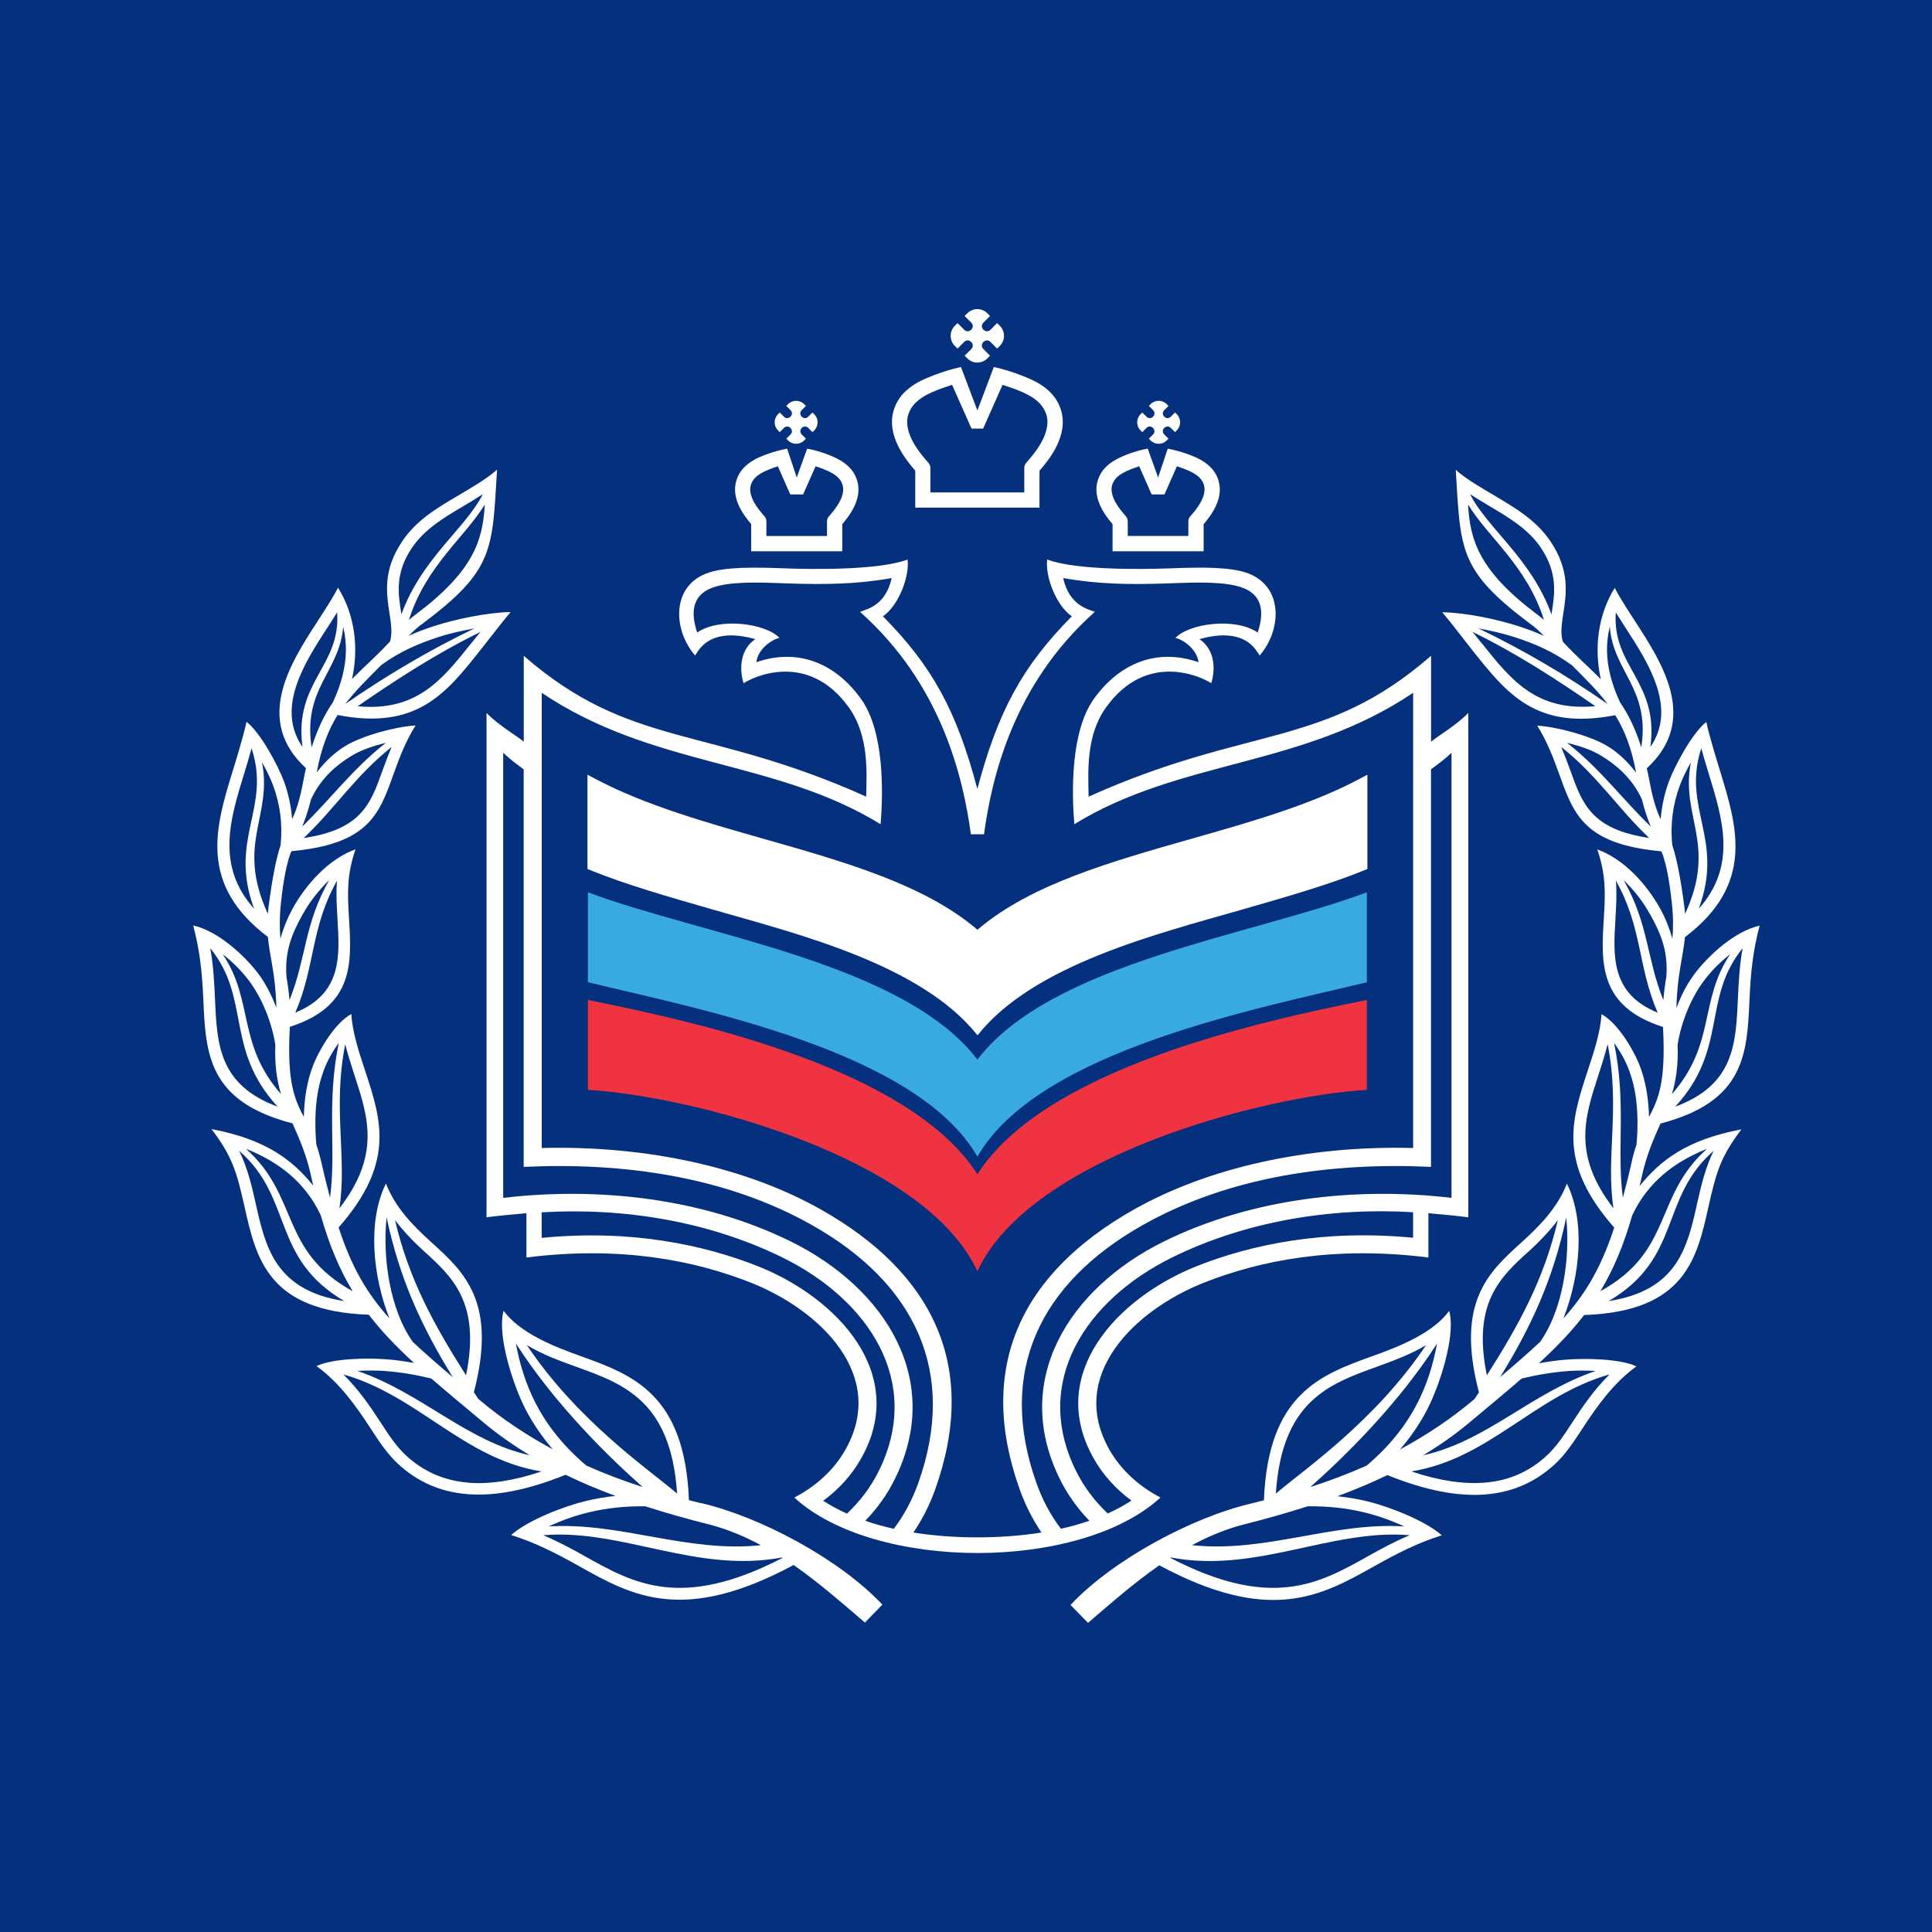
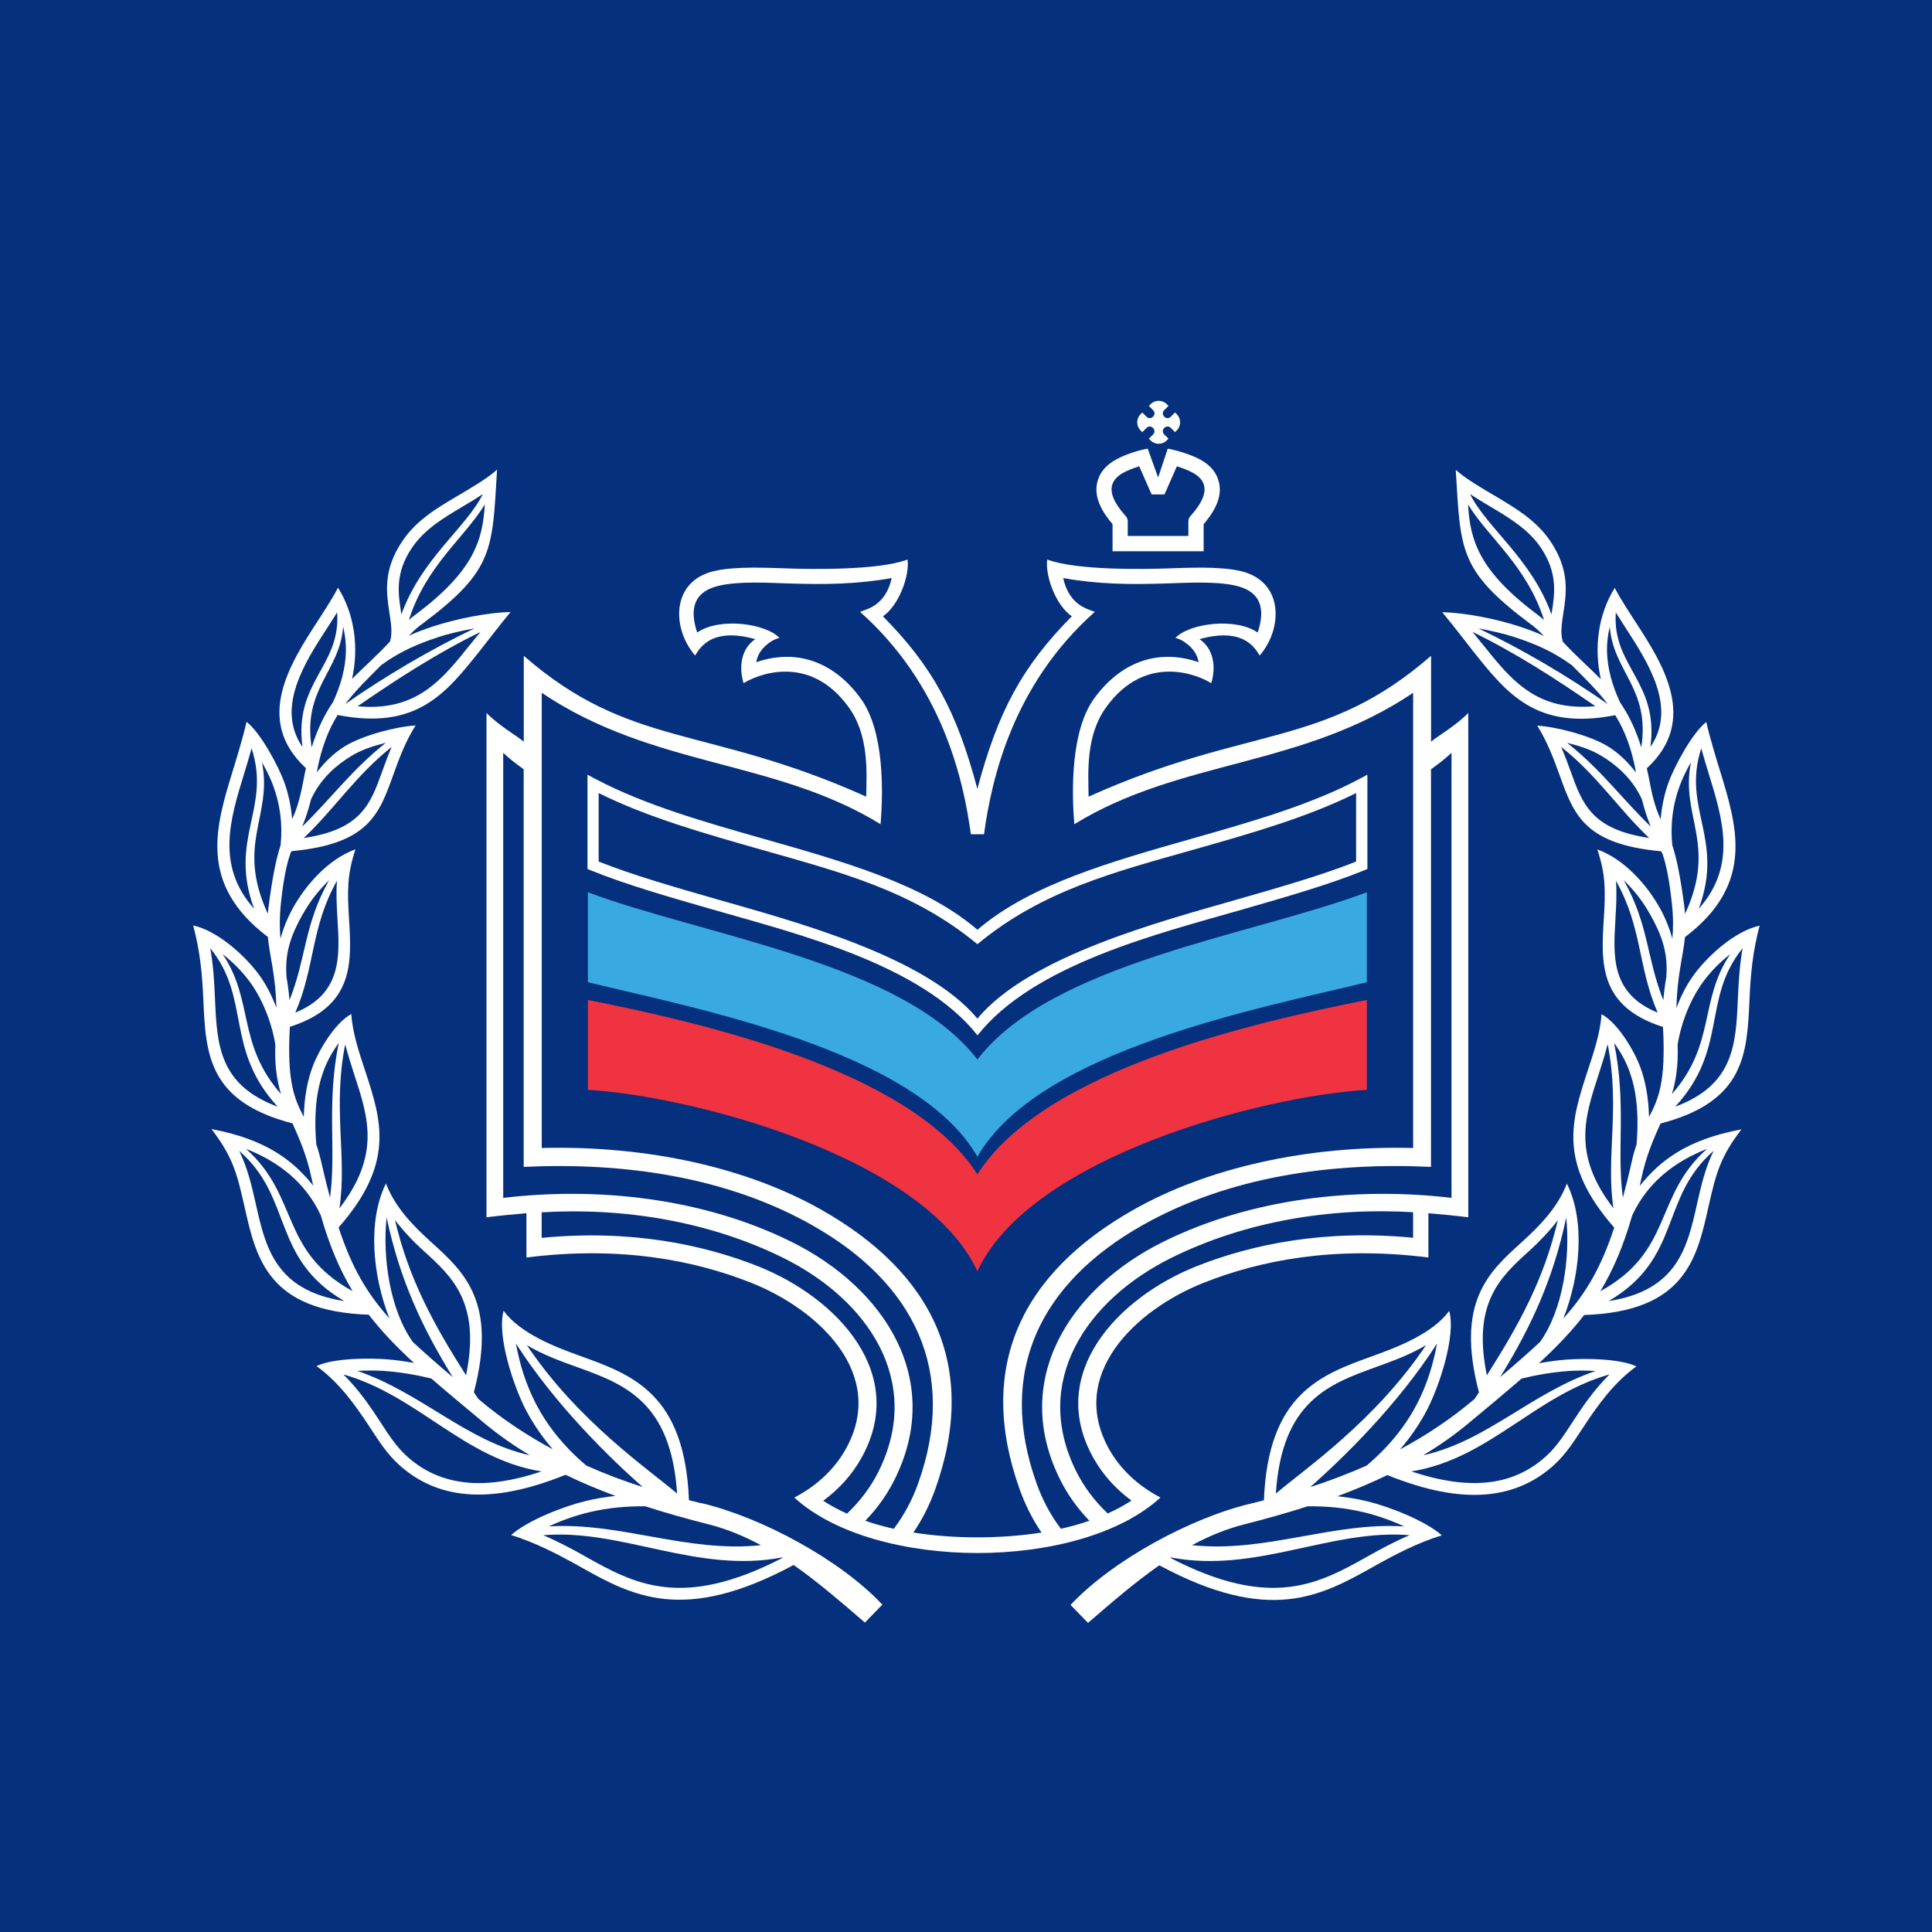
<svg xmlns="http://www.w3.org/2000/svg" width="50" height="50" viewBox="0 0 50 50" fill="none">
  <rect width="50" height="50" fill="#05307D" />
-   <path fill-rule="evenodd" clip-rule="evenodd" d="M25.295 26.593C23.474 24.239 18.26 23.524 15.369 22.342V20.262C18.395 21.962 23.172 22.137 25.295 24.331C27.418 22.137 32.195 21.962 35.22 20.262V22.342C32.329 23.524 27.115 24.239 25.295 26.593Z" fill="white" />
  <path fill-rule="evenodd" clip-rule="evenodd" d="M25.295 27.421C23.377 24.917 18.191 24.21 15.215 23.092V25.42C18.018 26.102 23.713 27.18 25.295 29.934C26.878 27.18 32.571 26.102 35.374 25.42V23.092C32.398 24.21 27.213 24.917 25.295 27.421Z" fill="#39AAE1" />
  <path fill-rule="evenodd" clip-rule="evenodd" d="M25.295 30.39C23.555 27.671 18.104 26.458 15.215 25.879V28.205C17.931 28.367 23.933 29.943 25.295 32.901C26.656 29.943 32.658 28.367 35.374 28.205V25.879C32.485 26.456 27.032 27.669 25.295 30.39Z" fill="#EF3341" />
-   <path fill-rule="evenodd" clip-rule="evenodd" d="M19.441 13.565V14.266H21.798V13.565C21.89 13.457 22.02 13.295 22.11 13.104C22.205 12.903 22.257 12.669 22.18 12.427C22.142 12.304 22.081 12.203 22.001 12.116C21.923 12.03 21.827 11.96 21.72 11.899C21.495 11.771 21.139 11.654 20.889 11.611L20.62 12.358L20.371 11.611C19.991 11.683 19.658 11.82 19.52 11.899C19.412 11.96 19.317 12.03 19.239 12.116C19.159 12.203 19.098 12.304 19.06 12.427C18.983 12.669 19.035 12.903 19.13 13.104C19.221 13.297 19.351 13.457 19.442 13.565H19.441ZM19.433 12.545C19.455 12.479 19.49 12.421 19.536 12.372C19.583 12.321 19.643 12.278 19.71 12.24C19.771 12.205 19.842 12.174 19.917 12.144C19.984 12.117 20.056 12.091 20.131 12.067L20.438 12.764C20.443 12.774 20.449 12.785 20.456 12.796H20.781C20.787 12.785 20.793 12.774 20.799 12.764L21.107 12.067C21.182 12.091 21.253 12.116 21.321 12.144C21.396 12.173 21.466 12.205 21.527 12.24C21.595 12.278 21.654 12.321 21.702 12.372C21.747 12.421 21.784 12.479 21.804 12.545C21.852 12.695 21.799 12.857 21.72 13.001C21.639 13.148 21.527 13.277 21.462 13.352C21.443 13.37 21.429 13.392 21.419 13.416C21.41 13.439 21.403 13.465 21.403 13.493V13.872H19.834V13.493C19.834 13.47 19.829 13.445 19.822 13.424C19.814 13.402 19.802 13.382 19.787 13.364L19.782 13.359C19.718 13.286 19.605 13.157 19.52 13.007C19.439 12.862 19.386 12.698 19.433 12.546V12.545Z" fill="white" />
-   <path fill-rule="evenodd" clip-rule="evenodd" d="M23.687 12.183V13.137H26.902V12.183C27.028 12.038 27.214 11.813 27.347 11.542C27.483 11.263 27.561 10.937 27.456 10.605C27.404 10.441 27.321 10.305 27.216 10.188C27.11 10.072 26.98 9.977 26.833 9.894C26.668 9.802 26.2 9.602 25.72 9.498L25.295 10.623L24.869 9.498C24.388 9.603 23.92 9.802 23.756 9.894C23.609 9.977 23.479 10.073 23.373 10.188C23.268 10.305 23.185 10.442 23.133 10.605C23.028 10.937 23.106 11.263 23.244 11.542C23.375 11.811 23.562 12.038 23.689 12.183H23.687ZM23.508 10.724C23.542 10.617 23.598 10.525 23.673 10.445C23.748 10.366 23.841 10.298 23.947 10.237C24.048 10.181 24.16 10.132 24.28 10.084C24.392 10.041 24.515 10 24.64 9.96L25.143 11.092H25.443L25.946 9.96C26.072 10 26.192 10.041 26.306 10.084C26.427 10.132 26.54 10.181 26.639 10.237C26.745 10.297 26.838 10.364 26.913 10.445C26.986 10.525 27.043 10.617 27.078 10.724C27.231 11.21 26.755 11.753 26.561 11.975L26.555 11.983C26.54 12.001 26.527 12.021 26.52 12.043C26.512 12.066 26.508 12.088 26.508 12.111V12.744H24.08V12.111C24.08 12.088 24.076 12.064 24.066 12.043C24.059 12.021 24.047 12.001 24.031 11.983L24.025 11.975C23.831 11.755 23.355 11.211 23.508 10.724Z" fill="white" />
  <path fill-rule="evenodd" clip-rule="evenodd" d="M28.793 13.565V14.266H31.15V13.565C31.242 13.457 31.372 13.295 31.462 13.104C31.557 12.903 31.609 12.669 31.532 12.427C31.494 12.304 31.433 12.203 31.353 12.116C31.275 12.03 31.179 11.96 31.072 11.899C30.934 11.82 30.601 11.683 30.221 11.611L29.972 12.358L29.703 11.611C29.453 11.652 29.097 11.771 28.872 11.899C28.764 11.96 28.669 12.03 28.591 12.116C28.511 12.203 28.452 12.304 28.412 12.427C28.335 12.669 28.387 12.903 28.482 13.104C28.572 13.297 28.702 13.457 28.794 13.565H28.793ZM28.785 12.545C28.806 12.479 28.842 12.421 28.887 12.372C28.935 12.321 28.995 12.278 29.062 12.24C29.123 12.205 29.193 12.174 29.268 12.144C29.336 12.117 29.408 12.091 29.483 12.067L29.79 12.764C29.795 12.774 29.801 12.785 29.808 12.796H30.133C30.14 12.785 30.145 12.774 30.151 12.764L30.458 12.067C30.533 12.091 30.605 12.117 30.673 12.144C30.747 12.173 30.818 12.205 30.879 12.24C30.946 12.278 31.006 12.321 31.053 12.372C31.099 12.421 31.136 12.479 31.156 12.545C31.203 12.696 31.15 12.862 31.069 13.006C30.986 13.154 30.873 13.283 30.807 13.358L30.803 13.363C30.787 13.381 30.775 13.401 30.767 13.422C30.76 13.445 30.755 13.468 30.755 13.491V13.871H29.186V13.491C29.186 13.465 29.18 13.439 29.171 13.415C29.16 13.39 29.146 13.369 29.128 13.35C29.062 13.275 28.95 13.146 28.869 12.999C28.79 12.856 28.738 12.693 28.785 12.543V12.545Z" fill="white" />
  <path fill-rule="evenodd" clip-rule="evenodd" d="M30.012 38.745C29.483 38.466 29.019 38.054 28.719 37.532C27.606 35.59 29.38 33.903 31.144 33.201C32.6 32.623 34.52 32.235 36.967 32.544V31.398C37.273 31.424 37.7 31.465 37.999 31.503V18.452C37.666 18.789 37.23 19.034 37.036 19.194V16.972C34.27 19.383 32.318 18.753 28.173 20.617C28.163 19.984 28.098 19.042 28.62 18.313C29.678 16.834 31.102 17.518 31.347 17.682C31.479 17.247 31.404 16.786 31.043 16.541C32.237 16.206 32.508 16.838 32.6 16.964C33.198 16.278 33.235 15.051 32.118 14.782C31.564 14.649 30.725 14.695 30.148 14.713C29.712 14.727 27.869 14.773 27.101 14.48C27.047 14.906 27.323 15.665 27.739 15.95C26.452 17.25 25.827 18.414 25.294 20.417C24.762 18.414 24.137 17.25 22.85 15.95C23.266 15.665 23.542 14.904 23.488 14.48C22.72 14.773 20.879 14.727 20.441 14.713C19.864 14.695 19.023 14.649 18.471 14.782C17.354 15.05 17.393 16.278 17.989 16.964C18.081 16.838 18.352 16.206 19.546 16.541C19.187 16.786 19.112 17.247 19.244 17.682C19.487 17.52 20.911 16.834 21.971 18.313C22.492 19.042 22.43 19.984 22.417 20.617C18.272 18.753 16.32 19.382 13.555 16.972V19.194C13.361 19.033 12.925 18.789 12.591 18.452V31.503C12.893 31.463 13.318 31.424 13.624 31.398V32.544C16.073 32.235 17.992 32.623 19.447 33.201C21.21 33.903 22.985 35.59 21.871 37.532C21.573 38.054 21.108 38.466 20.579 38.745C20.571 38.749 20.565 38.752 20.557 38.757C21.599 39.711 23.447 40.19 25.294 40.192C27.144 40.192 28.991 39.712 30.032 38.757C30.024 38.752 30.018 38.748 30.01 38.745H30.012ZM21.307 38.838C21.726 38.529 22.049 38.16 22.275 37.764C23.537 35.564 21.666 33.584 19.617 32.771C18.2 32.209 16.314 31.812 14.018 32.036V31.375C16.151 31.247 18.358 31.61 20.261 32.549C22.471 33.639 23.91 35.76 22.726 38.103C22.535 38.48 22.27 38.841 21.92 39.173C21.7 39.074 21.495 38.964 21.305 38.84L21.307 38.838ZM22.394 39.357C22.711 39.029 22.957 38.677 23.142 38.31C24.442 35.736 22.918 33.339 20.467 32.13C18.2 31.012 15.499 30.709 13.023 31.001V19.483C13.218 19.665 13.339 19.751 13.553 19.91V30.199C16.1 30.078 18.774 30.439 21.018 31.707C23.67 33.205 24.796 35.497 23.762 38.389C23.617 38.797 23.412 39.193 23.132 39.565C22.881 39.509 22.635 39.441 22.391 39.357H22.394ZM25.294 39.787C24.75 39.787 24.175 39.748 23.638 39.662C23.881 39.305 24.065 38.93 24.202 38.547C25.333 35.383 24.167 32.952 21.247 31.303C19.344 30.228 16.778 29.641 14.02 29.71V17.93C16.909 19.873 20.04 19.642 22.789 21.33C22.858 20.504 22.89 18.921 22.275 18.076C21.62 17.175 20.669 16.762 19.574 17.137C19.618 16.777 20.007 16.534 20.174 16.511C19.823 16.134 18.622 15.969 18.043 16.37C17.852 15.796 17.922 15.316 18.612 15.157C19.133 15.036 19.887 15.084 20.427 15.1C21.339 15.13 22.174 15.122 23.077 14.96C22.919 15.679 22.431 15.762 22.258 15.835C24.378 17.719 24.93 20.149 25.126 21.59H25.466C25.663 20.149 26.214 17.719 28.334 15.835C28.161 15.762 27.675 15.679 27.515 14.96C28.418 15.122 29.253 15.13 30.165 15.1C30.705 15.084 31.459 15.036 31.98 15.157C32.669 15.316 32.739 15.796 32.549 16.37C31.968 15.97 30.769 16.134 30.419 16.511C30.585 16.535 30.972 16.779 31.018 17.137C29.923 16.762 28.97 17.175 28.317 18.076C27.702 18.921 27.736 20.506 27.803 21.33C30.552 19.642 33.684 19.873 36.572 17.93V29.71C33.814 29.64 31.249 30.228 29.345 31.303C26.425 32.952 25.258 35.383 26.39 38.547C26.527 38.93 26.711 39.305 26.954 39.662C26.417 39.748 25.842 39.786 25.298 39.787H25.294ZM27.456 39.565C27.176 39.195 26.971 38.797 26.826 38.389C25.792 35.497 26.917 33.205 29.57 31.707C31.815 30.439 34.489 30.078 37.034 30.199V19.91C37.25 19.751 37.369 19.665 37.565 19.483V31.001C35.089 30.709 32.387 31.012 30.12 32.13C27.67 33.338 26.146 35.736 27.445 38.31C27.63 38.677 27.877 39.029 28.193 39.357C27.951 39.441 27.704 39.509 27.453 39.565H27.456ZM28.669 39.17C28.319 38.838 28.054 38.477 27.863 38.1C26.68 35.757 28.118 33.638 30.328 32.546C32.231 31.607 34.438 31.244 36.571 31.372V32.033C34.276 31.811 32.389 32.206 30.972 32.768C28.924 33.581 27.053 35.561 28.314 37.761C28.54 38.157 28.863 38.527 29.282 38.835C29.093 38.959 28.887 39.069 28.667 39.169L28.669 39.17Z" fill="white" />
-   <path fill-rule="evenodd" clip-rule="evenodd" d="M20.18 11.184L20.288 11.075C20.401 10.961 20.571 11.133 20.458 11.245L20.349 11.353L20.395 11.399C20.51 11.514 20.697 11.514 20.811 11.399L20.857 11.353L20.749 11.245C20.636 11.131 20.807 10.961 20.918 11.075L21.027 11.184L21.073 11.137C21.188 11.023 21.188 10.836 21.073 10.721L21.027 10.675L20.918 10.784C20.805 10.897 20.636 10.726 20.749 10.614L20.857 10.505L20.811 10.459C20.697 10.344 20.51 10.344 20.395 10.459L20.349 10.505L20.458 10.614C20.571 10.727 20.4 10.897 20.288 10.784L20.18 10.675L20.134 10.721C20.019 10.836 20.019 11.023 20.134 11.137L20.18 11.184Z" fill="white" />
-   <path fill-rule="evenodd" clip-rule="evenodd" d="M24.781 9.021L24.952 8.85C25.074 8.727 25.258 8.913 25.136 9.034L24.964 9.205L25.035 9.276C25.107 9.348 25.2 9.383 25.293 9.383C25.386 9.383 25.481 9.348 25.552 9.276L25.622 9.205L25.451 9.034C25.328 8.911 25.513 8.727 25.634 8.85L25.805 9.021L25.876 8.951C26.018 8.809 26.02 8.574 25.876 8.432L25.805 8.361L25.634 8.533C25.512 8.655 25.328 8.47 25.451 8.349L25.622 8.178L25.552 8.107C25.48 8.035 25.386 8 25.293 8C25.2 8 25.105 8.035 25.035 8.107L24.964 8.178L25.136 8.349C25.258 8.472 25.073 8.655 24.952 8.533L24.781 8.361L24.71 8.432C24.568 8.574 24.568 8.809 24.71 8.951L24.781 9.021Z" fill="white" />
  <path fill-rule="evenodd" clip-rule="evenodd" d="M29.562 11.184L29.671 11.075C29.782 10.961 29.952 11.131 29.841 11.245L29.732 11.353L29.778 11.399C29.893 11.514 30.079 11.514 30.194 11.399L30.24 11.353L30.131 11.245C30.018 11.133 30.188 10.961 30.301 11.075L30.41 11.184L30.456 11.137C30.57 11.023 30.57 10.836 30.456 10.721L30.41 10.675L30.301 10.784C30.188 10.897 30.018 10.727 30.131 10.614L30.24 10.505L30.194 10.459C30.079 10.344 29.893 10.344 29.778 10.459L29.732 10.505L29.841 10.614C29.954 10.727 29.784 10.897 29.671 10.784L29.562 10.675L29.516 10.721C29.402 10.836 29.402 11.023 29.516 11.137L29.562 11.184Z" fill="white" />
  <path fill-rule="evenodd" clip-rule="evenodd" d="M42.969 29.078C45.158 28.51 45.214 27.277 45.277 25.867C45.308 25.175 45.363 24.619 45.539 23.956C44.916 24.09 44.228 24.709 43.861 25.196C43.659 25.464 43.507 25.764 43.386 26.086C43.403 25.239 43.556 24.773 43.607 24.253C45.413 22.884 44.962 21.406 44.511 19.939C44.477 19.831 44.242 19.076 44.159 18.685C43.795 18.967 43.338 19.826 43.186 20.238C43.076 20.539 43.006 20.861 42.978 21.203C42.882 20.997 42.785 20.737 42.689 20.215C42.668 20.098 42.643 19.991 42.619 19.884C43.972 18.638 43.029 17.175 42.313 16.074C42.276 16.018 41.904 15.453 41.79 15.214C41.354 15.911 41.25 16.777 41.429 17.578C41.123 17.266 40.789 16.981 40.445 16.606C40.381 16.391 40.416 16.149 40.457 15.883C40.538 15.361 40.632 14.759 40.125 14.009C39.76 13.468 39.231 13.156 38.691 12.834C38.388 12.655 37.929 12.393 37.675 12.159C37.802 14.223 37.741 14.748 39.582 16.129C39.582 16.129 39.582 16.131 39.586 16.133C39.708 16.214 39.836 16.333 39.96 16.459C39.76 16.365 39.556 16.292 39.313 16.211C38.758 16.027 37.914 15.852 37.325 15.845C37.594 16.163 37.857 16.517 38.119 16.846C39.004 17.959 39.763 18.907 41.802 18.509C42.039 18.892 42.224 19.35 42.34 19.99C42.34 19.99 42.34 19.991 42.34 19.993C42.099 19.685 41.865 19.469 41.598 19.308C41.164 19.045 40.31 18.811 39.783 18.78C40.037 19.183 40.2 19.61 40.361 20.057C40.73 21.086 41.007 21.849 42.993 22.032C43.007 22.06 43.019 22.086 43.03 22.112C43.12 22.378 43.201 22.746 43.27 23.401C43.307 23.743 43.304 24.031 43.281 24.293C43.206 24.023 43.103 23.766 42.971 23.525C42.622 22.893 42.036 22.235 41.338 21.983C41.559 22.634 41.55 23.078 41.507 23.769C41.435 24.908 41.367 26.046 43.038 26.577C43.116 28.006 42.919 28.442 42.677 28.908C42.663 28.395 42.582 27.98 42.456 27.632C42.299 27.199 41.874 26.478 41.447 26.246C41.418 26.739 41.234 27.269 41.081 27.736C40.667 29.003 40.312 30.104 41.776 31.77C41.441 32.791 41.052 33.462 40.46 34.122C40.893 33.022 41.035 31.61 40.551 30.632C40.31 31.251 39.859 31.716 39.376 32.153C38.519 32.927 37.666 33.705 38.275 36.034C38.238 36.091 38.198 36.149 38.16 36.207C37.557 36.719 36.91 37.146 36.231 37.512C36.519 37.18 36.754 36.831 36.942 36.466C37.236 35.895 37.686 34.587 37.505 33.926C37.075 34.514 36.178 34.86 35.526 35.094C34.171 35.581 32.819 36.076 32.71 38.827C32.605 38.853 32.501 38.882 32.395 38.907C30.844 39.268 28.797 40.371 27.705 41.536L28.158 42C28.755 41.486 29.357 40.96 30.003 40.51C32.858 42.043 34.183 41.308 35.552 40.541C36.135 40.215 36.675 39.933 37.314 39.734C36.872 39.346 35.939 38.988 35.382 38.853C35.127 38.791 34.87 38.751 34.613 38.722C35.052 38.559 35.485 38.379 35.905 38.175C36.915 38.584 37.748 38.732 38.446 38.676C39.174 38.616 39.751 38.339 40.222 37.91C40.512 37.645 40.722 37.324 40.955 36.968C41.342 36.374 41.768 35.78 42.351 35.362C41.913 35.157 41.019 35.152 40.546 35.186C40.309 35.203 40.069 35.238 39.827 35.281C40.275 34.869 40.662 34.468 40.997 34.033C43.605 33.943 43.913 32.584 44.217 31.223C44.416 30.333 44.531 29.935 45.068 29.228C43.644 29.496 42.964 30.038 42.435 30.692C42.449 30.63 42.464 30.572 42.476 30.509C42.602 29.908 42.793 29.48 42.972 29.081L42.969 29.078ZM43.354 28.641C44.73 27.147 44.038 25.845 45.1 24.539C45.017 24.986 44.996 25.429 44.976 25.854C44.924 27.035 44.872 28.078 43.354 28.641ZM44.101 25.377C44.294 25.122 44.52 24.894 44.778 24.694C43.965 25.899 44.411 27.014 43.269 28.315C43.374 27.965 43.437 27.565 43.416 27.038C43.416 27.037 43.417 27.035 43.417 27.034C43.503 26.485 43.748 25.844 44.101 25.377ZM43.963 23.519C44.635 21.705 43.521 20.928 44.029 19.366C44.089 19.585 44.154 19.806 44.223 20.026C44.589 21.215 44.953 22.411 43.963 23.519ZM42.712 19.331C42.938 17.639 41.716 17.255 41.817 15.851C41.894 15.975 41.975 16.102 42.063 16.238C42.652 17.145 43.413 18.319 42.712 19.331ZM41.589 16.855C41.585 16.641 41.611 16.428 41.661 16.217C41.75 17.39 42.712 17.815 42.476 19.342C42.324 18.852 42.137 18.483 41.927 18.177C41.721 17.734 41.598 17.292 41.589 16.855ZM39.878 14.176C40.318 14.828 40.236 15.368 40.162 15.835C40.159 15.858 40.156 15.88 40.153 15.903C39.628 14.45 38.486 13.67 38.045 12.788C38.209 12.894 38.374 12.995 38.539 13.093C39.052 13.396 39.552 13.693 39.879 14.176H39.878ZM37.993 13.055C38.501 13.897 39.515 14.641 39.959 16.045C39.914 16.004 39.859 15.96 39.791 15.909C38.288 14.784 38.045 13.995 37.993 13.055ZM40.675 17.212C40.675 17.212 40.676 17.212 40.678 17.214C41.028 17.567 41.342 17.869 41.606 18.22C40.544 17.48 39.428 16.823 38.262 16.263C38.594 16.324 38.914 16.396 39.218 16.495C39.717 16.661 40.179 16.851 40.675 17.212ZM38.354 16.656C38.275 16.557 38.192 16.456 38.109 16.353C39.231 16.901 40.252 17.561 41.288 18.276C39.763 18.417 39.108 17.601 38.356 16.655L38.354 16.656ZM42.492 20.686C42.571 21.002 42.649 21.218 42.721 21.391C41.981 20.679 41.444 19.925 40.555 19.223C40.912 19.313 41.198 19.411 41.444 19.561C41.799 19.777 42.232 20.12 42.492 20.686ZM40.644 19.951C40.574 19.754 40.494 19.546 40.404 19.33C41.351 20.082 41.877 20.928 42.68 21.686C41.192 21.466 40.953 20.814 40.644 19.95V19.951ZM43.279 21.879C43.279 21.879 43.279 21.878 43.279 21.876C43.221 21.305 43.301 20.801 43.469 20.342C43.547 20.129 43.648 19.927 43.761 19.729C43.481 21.143 44.447 21.832 43.61 23.651C43.605 23.604 43.602 23.555 43.596 23.504C43.487 22.656 43.382 22.189 43.281 21.879H43.279ZM42.707 23.666C42.972 24.147 43.175 24.599 43.125 25.28C43.125 25.28 43.125 25.28 43.125 25.282C43.091 25.47 43.065 25.669 43.047 25.884C42.608 24.787 42.672 23.928 42.022 22.781C42.284 23.032 42.522 23.331 42.706 23.668L42.707 23.666ZM41.806 23.783C41.828 23.449 41.846 23.115 41.82 22.794C42.504 24.003 42.382 25.012 42.9 26.207C41.687 25.714 41.748 24.749 41.808 23.783H41.806ZM42.354 29.62C42.308 29.753 42.265 29.901 42.226 30.078C42.151 30.415 42.076 30.715 41.999 30.998C41.834 29.761 42.097 28.571 41.773 26.992C41.929 27.206 42.068 27.444 42.172 27.73C42.34 28.194 42.423 28.79 42.354 29.618V29.62ZM41.366 27.827C41.45 27.571 41.533 27.303 41.606 27.024C41.935 28.675 41.554 29.941 41.756 31.27C40.694 29.892 41.007 28.928 41.366 27.825V27.827ZM39.855 34.731C39.556 35.01 39.214 35.308 38.822 35.641C39.638 34.319 40.2 33.088 40.534 31.509C40.642 32.551 40.448 33.901 39.855 34.731ZM39.578 32.373C39.826 32.148 40.095 31.868 40.317 31.577C39.957 33.109 39.316 34.278 38.48 35.593C38.094 33.717 38.834 33.045 39.576 32.373H39.578ZM36.676 36.324C36.378 36.902 35.948 37.44 35.368 37.93C34.894 38.14 34.406 38.325 33.909 38.486C34.769 37.725 36.164 36.368 37.19 34.771C37.091 35.313 36.93 35.834 36.676 36.325V36.324ZM35.627 35.373C36.067 35.214 36.506 35.053 36.907 34.811C35.576 36.794 33.765 38.017 33.019 38.654C33.173 36.262 34.399 35.815 35.627 35.374V35.373ZM35.405 40.274C34.133 40.988 32.901 41.671 30.29 40.319L30.307 40.308C32.513 40.726 34.448 39.562 36.48 39.731C36.101 39.891 35.748 40.081 35.404 40.274H35.405ZM35.31 39.141C35.656 39.225 36 39.346 36.341 39.504C34.486 39.386 32.754 40.192 30.849 39.989C31.271 39.763 31.713 39.575 32.19 39.453C32.744 39.313 33.297 39.158 33.842 38.983C34.337 38.977 34.827 39.023 35.31 39.141ZM40.699 36.801C40.479 37.138 40.28 37.443 40.017 37.683C39.593 38.069 39.075 38.319 38.42 38.371C37.888 38.414 37.262 38.327 36.526 38.08C38.544 37.755 39.708 36.123 41.654 35.569C41.227 35.998 40.948 36.419 40.699 36.8V36.801ZM40.564 35.483C40.811 35.465 41.054 35.468 41.296 35.48C39.622 36.051 38.48 37.296 36.832 37.663C37.238 37.417 37.631 37.146 38.002 36.837C38.513 36.411 38.968 36.034 39.379 35.677C39.78 35.579 40.176 35.514 40.564 35.484V35.483ZM43.92 31.156C43.669 32.278 43.414 33.397 41.631 33.672C43.533 32.56 42.943 31.004 44.349 29.784C44.138 30.208 44.026 30.681 43.919 31.156H43.92ZM42.245 31.447C42.645 30.594 43.342 30.061 44.177 29.733C42.793 30.96 43.312 32.376 41.416 33.417C41.75 32.866 42.019 32.232 42.242 31.451C42.242 31.451 42.245 31.45 42.247 31.448L42.245 31.447Z" fill="white" />
  <path fill-rule="evenodd" clip-rule="evenodd" d="M18.145 38.904C18.04 38.879 17.936 38.85 17.83 38.824C17.722 36.071 16.369 35.578 15.014 35.091C14.361 34.857 13.465 34.511 13.033 33.923C12.853 34.584 13.303 35.892 13.596 36.463C13.784 36.827 14.021 37.176 14.307 37.509C13.628 37.144 12.981 36.716 12.379 36.204C12.341 36.146 12.302 36.088 12.264 36.031C12.873 33.702 12.019 32.924 11.163 32.149C10.679 31.713 10.228 31.247 9.988 30.629C9.505 31.607 9.645 33.019 10.078 34.119C9.486 33.459 9.098 32.788 8.763 31.767C10.227 30.101 9.872 29 9.457 27.733C9.304 27.268 9.121 26.736 9.092 26.243C8.665 26.473 8.24 27.194 8.082 27.629C7.955 27.977 7.876 28.392 7.862 28.905C7.62 28.439 7.423 28.003 7.501 26.574C9.171 26.043 9.102 24.905 9.032 23.766C8.989 23.075 8.98 22.631 9.2 21.98C8.503 22.232 7.915 22.892 7.568 23.522C7.437 23.763 7.333 24.02 7.258 24.29C7.235 24.028 7.232 23.74 7.268 23.398C7.337 22.741 7.418 22.375 7.509 22.108C7.519 22.081 7.53 22.055 7.545 22.028C9.532 21.844 9.811 21.081 10.178 20.052C10.338 19.605 10.5 19.178 10.756 18.775C10.228 18.806 9.375 19.04 8.94 19.304C8.674 19.466 8.44 19.68 8.198 19.988C8.198 19.988 8.198 19.987 8.198 19.985C8.316 19.347 8.5 18.887 8.737 18.504C10.776 18.902 11.534 17.955 12.42 16.841C12.682 16.512 12.945 16.159 13.214 15.84C12.625 15.848 11.781 16.024 11.225 16.206C10.982 16.286 10.779 16.361 10.578 16.454C10.702 16.328 10.831 16.209 10.953 16.128C10.953 16.128 10.953 16.126 10.956 16.125C12.798 14.744 12.737 14.218 12.864 12.154C12.608 12.389 12.151 12.65 11.848 12.83C11.306 13.15 10.777 13.463 10.413 14.004C9.905 14.754 10 15.356 10.081 15.878C10.123 16.145 10.158 16.387 10.094 16.601C9.749 16.976 9.416 17.261 9.11 17.573C9.289 16.773 9.185 15.906 8.747 15.209C8.633 15.448 8.261 16.013 8.224 16.07C7.509 17.172 6.565 18.635 7.918 19.88C7.894 19.987 7.871 20.094 7.85 20.21C7.753 20.732 7.657 20.993 7.561 21.198C7.531 20.856 7.463 20.535 7.353 20.233C7.201 19.82 6.744 18.961 6.38 18.68C6.297 19.071 6.062 19.826 6.028 19.935C5.578 21.401 5.125 22.879 6.932 24.248C6.982 24.769 7.135 25.233 7.152 26.079C7.03 25.759 6.88 25.458 6.678 25.191C6.309 24.704 5.623 24.087 5 23.951C5.176 24.616 5.231 25.17 5.262 25.862C5.324 27.272 5.381 28.505 7.57 29.073C7.749 29.474 7.94 29.9 8.065 30.502C8.079 30.565 8.093 30.623 8.107 30.684C7.577 30.03 6.897 29.49 5.474 29.22C6.011 29.928 6.126 30.326 6.325 31.215C6.629 32.575 6.936 33.933 9.544 34.025C9.878 34.46 10.266 34.861 10.714 35.273C10.473 35.23 10.234 35.195 9.996 35.178C9.525 35.143 8.628 35.148 8.191 35.354C8.773 35.772 9.2 36.367 9.587 36.961C9.818 37.316 10.028 37.636 10.32 37.902C10.791 38.331 11.368 38.61 12.096 38.668C12.792 38.725 13.627 38.576 14.636 38.167C15.057 38.371 15.488 38.552 15.929 38.714C15.67 38.742 15.415 38.783 15.159 38.846C14.601 38.98 13.668 39.339 13.228 39.726C13.866 39.927 14.407 40.207 14.99 40.533C16.359 41.302 17.683 42.037 20.539 40.502C21.184 40.953 21.787 41.478 22.384 41.992L22.835 41.528C21.743 40.362 19.696 39.261 18.145 38.899V38.904ZM17.523 38.653C16.775 38.016 14.964 36.792 13.634 34.811C14.035 35.053 14.474 35.214 14.915 35.373C16.143 35.815 17.368 36.261 17.523 38.653ZM13.866 36.324C13.613 35.832 13.451 35.312 13.351 34.769C14.378 36.367 15.773 37.725 16.633 38.484C16.134 38.324 15.647 38.14 15.173 37.928C14.594 37.438 14.164 36.901 13.866 36.322V36.324ZM10.964 32.373C11.706 33.045 12.446 33.717 12.061 35.593C11.225 34.278 10.583 33.109 10.223 31.577C10.447 31.869 10.714 32.149 10.964 32.373ZM10.006 31.509C10.34 33.088 10.903 34.321 11.718 35.642C11.326 35.308 10.984 35.011 10.685 34.731C10.091 33.901 9.896 32.551 10.005 31.509H10.006ZM9.174 27.827C9.535 28.928 9.846 29.894 8.784 31.272C8.986 29.943 8.605 28.677 8.934 27.026C9.008 27.305 9.09 27.571 9.174 27.828V27.827ZM8.368 27.73C8.472 27.444 8.611 27.206 8.767 26.992C8.443 28.569 8.708 29.761 8.541 30.996C8.466 30.713 8.391 30.412 8.315 30.076C8.275 29.9 8.232 29.752 8.186 29.618C8.117 28.79 8.2 28.194 8.368 27.73ZM7.642 26.207C8.16 25.014 8.038 24.003 8.721 22.794C8.695 23.115 8.714 23.449 8.734 23.783C8.793 24.747 8.853 25.712 7.642 26.207ZM7.833 23.666C8.018 23.331 8.255 23.032 8.517 22.781C7.866 23.93 7.931 24.789 7.492 25.884C7.475 25.671 7.447 25.47 7.414 25.282C7.414 25.282 7.414 25.282 7.414 25.28C7.363 24.599 7.567 24.147 7.831 23.666H7.833ZM9.896 19.951C9.587 20.814 9.349 21.467 7.86 21.688C8.663 20.93 9.191 20.083 10.136 19.331C10.045 19.546 9.967 19.755 9.896 19.951ZM8.05 20.686C8.31 20.12 8.741 19.777 9.098 19.561C9.344 19.411 9.63 19.313 9.986 19.223C9.098 19.927 8.559 20.679 7.821 21.391C7.894 21.216 7.97 21 8.05 20.686ZM12.188 16.656C11.435 17.602 10.78 18.419 9.255 18.278C10.291 17.563 11.313 16.903 12.434 16.355C12.351 16.456 12.267 16.558 12.189 16.658L12.188 16.656ZM10.748 15.911C10.679 15.961 10.626 16.004 10.582 16.045C11.025 14.641 12.039 13.897 12.547 13.055C12.493 13.995 12.252 14.784 10.748 15.911ZM10.662 14.176C10.988 13.693 11.49 13.396 12.002 13.093C12.168 12.995 12.333 12.895 12.495 12.788C12.056 13.67 10.912 14.45 10.387 15.903C10.384 15.88 10.381 15.858 10.378 15.835C10.305 15.368 10.22 14.828 10.662 14.176ZM9.864 17.214C9.864 17.214 9.866 17.214 9.867 17.212C10.363 16.851 10.825 16.661 11.323 16.495C11.628 16.394 11.947 16.324 12.279 16.263C11.114 16.825 9.997 17.482 8.936 18.22C9.2 17.869 9.514 17.569 9.864 17.214ZM8.614 18.177C8.405 18.483 8.22 18.852 8.065 19.342C7.83 17.814 8.792 17.388 8.881 16.217C8.931 16.428 8.956 16.641 8.952 16.855C8.943 17.292 8.821 17.736 8.614 18.178V18.177ZM8.478 16.237C8.567 16.1 8.648 15.973 8.725 15.849C8.824 17.253 7.603 17.638 7.828 19.33C7.128 18.318 7.888 17.143 8.477 16.237H8.478ZM7.261 21.875C7.261 21.875 7.261 21.876 7.261 21.878C7.158 22.189 7.054 22.654 6.946 23.502C6.94 23.553 6.935 23.602 6.932 23.649C6.095 21.83 7.06 21.14 6.78 19.728C6.892 19.925 6.995 20.128 7.073 20.34C7.241 20.8 7.32 21.303 7.262 21.875H7.261ZM6.317 20.026C6.384 19.806 6.452 19.585 6.511 19.366C7.021 20.928 5.907 21.705 6.577 23.519C5.587 22.411 5.951 21.215 6.317 20.026ZM6.441 25.377C6.794 25.844 7.039 26.485 7.125 27.034C7.125 27.035 7.126 27.037 7.126 27.038C7.105 27.565 7.167 27.965 7.273 28.315C6.13 27.014 6.575 25.899 5.763 24.695C6.022 24.896 6.248 25.122 6.441 25.377ZM5.564 25.854C5.546 25.429 5.523 24.986 5.441 24.539C6.502 25.845 5.811 27.147 7.186 28.641C5.667 28.078 5.616 27.035 5.564 25.854ZM8.296 31.447C8.296 31.447 8.299 31.448 8.301 31.45C8.524 32.231 8.792 32.864 9.127 33.416C7.232 32.374 7.75 30.958 6.366 29.732C7.201 30.061 7.899 30.592 8.298 31.445L8.296 31.447ZM6.62 31.156C6.514 30.681 6.401 30.208 6.19 29.784C7.597 31.004 7.007 32.558 8.91 33.672C7.126 33.397 6.871 32.278 6.62 31.156ZM9.977 35.483C10.367 35.512 10.762 35.578 11.163 35.676C11.574 36.033 12.03 36.409 12.539 36.835C12.911 37.144 13.304 37.415 13.71 37.662C12.062 37.294 10.918 36.05 9.246 35.478C9.488 35.466 9.731 35.465 9.977 35.481V35.483ZM12.122 38.371C11.467 38.317 10.949 38.068 10.525 37.683C10.26 37.443 10.061 37.138 9.843 36.801C9.593 36.42 9.315 35.999 8.888 35.57C10.834 36.125 11.998 37.757 14.015 38.081C13.28 38.328 12.654 38.415 12.122 38.373V38.371ZM15.231 39.141C15.715 39.023 16.206 38.977 16.7 38.983C17.244 39.158 17.797 39.313 18.352 39.453C18.829 39.575 19.271 39.764 19.693 39.989C17.787 40.193 16.056 39.388 14.2 39.504C14.542 39.345 14.884 39.224 15.231 39.141ZM15.137 40.274C14.792 40.081 14.439 39.892 14.06 39.731C16.094 39.562 18.027 40.724 20.233 40.308L20.25 40.319C17.639 41.671 16.408 40.988 15.135 40.274H15.137Z" fill="white" />
  <path fill-rule="evenodd" clip-rule="evenodd" d="M35.298 22.526L35.388 22.489V20.049L35.174 20.163C33.908 20.835 32.36 21.274 30.823 21.711C28.755 22.299 26.705 22.882 25.347 24.02L25.296 24.063L25.246 24.02C23.887 22.881 21.839 22.299 19.77 21.711C18.234 21.274 16.685 20.833 15.418 20.163L15.204 20.049V22.489L15.294 22.526C16.188 22.89 17.31 23.213 18.489 23.551C20.654 24.173 23.852 24.966 25.298 26.795C26.743 24.966 29.94 24.173 32.106 23.551C33.284 23.213 34.406 22.89 35.3 22.526H35.298ZM25.295 26.361C23.942 24.738 20.541 23.845 18.567 23.277C17.439 22.953 16.362 22.643 15.493 22.297V20.524C16.741 21.147 18.219 21.567 19.687 21.985C21.752 22.573 23.618 23.046 25.295 24.436C26.97 23.046 28.837 22.571 30.902 21.985C32.37 21.569 33.848 21.147 35.096 20.524V22.297C34.227 22.643 33.151 22.954 32.022 23.277C30.047 23.844 26.647 24.738 25.295 26.361Z" fill="white" />
</svg>